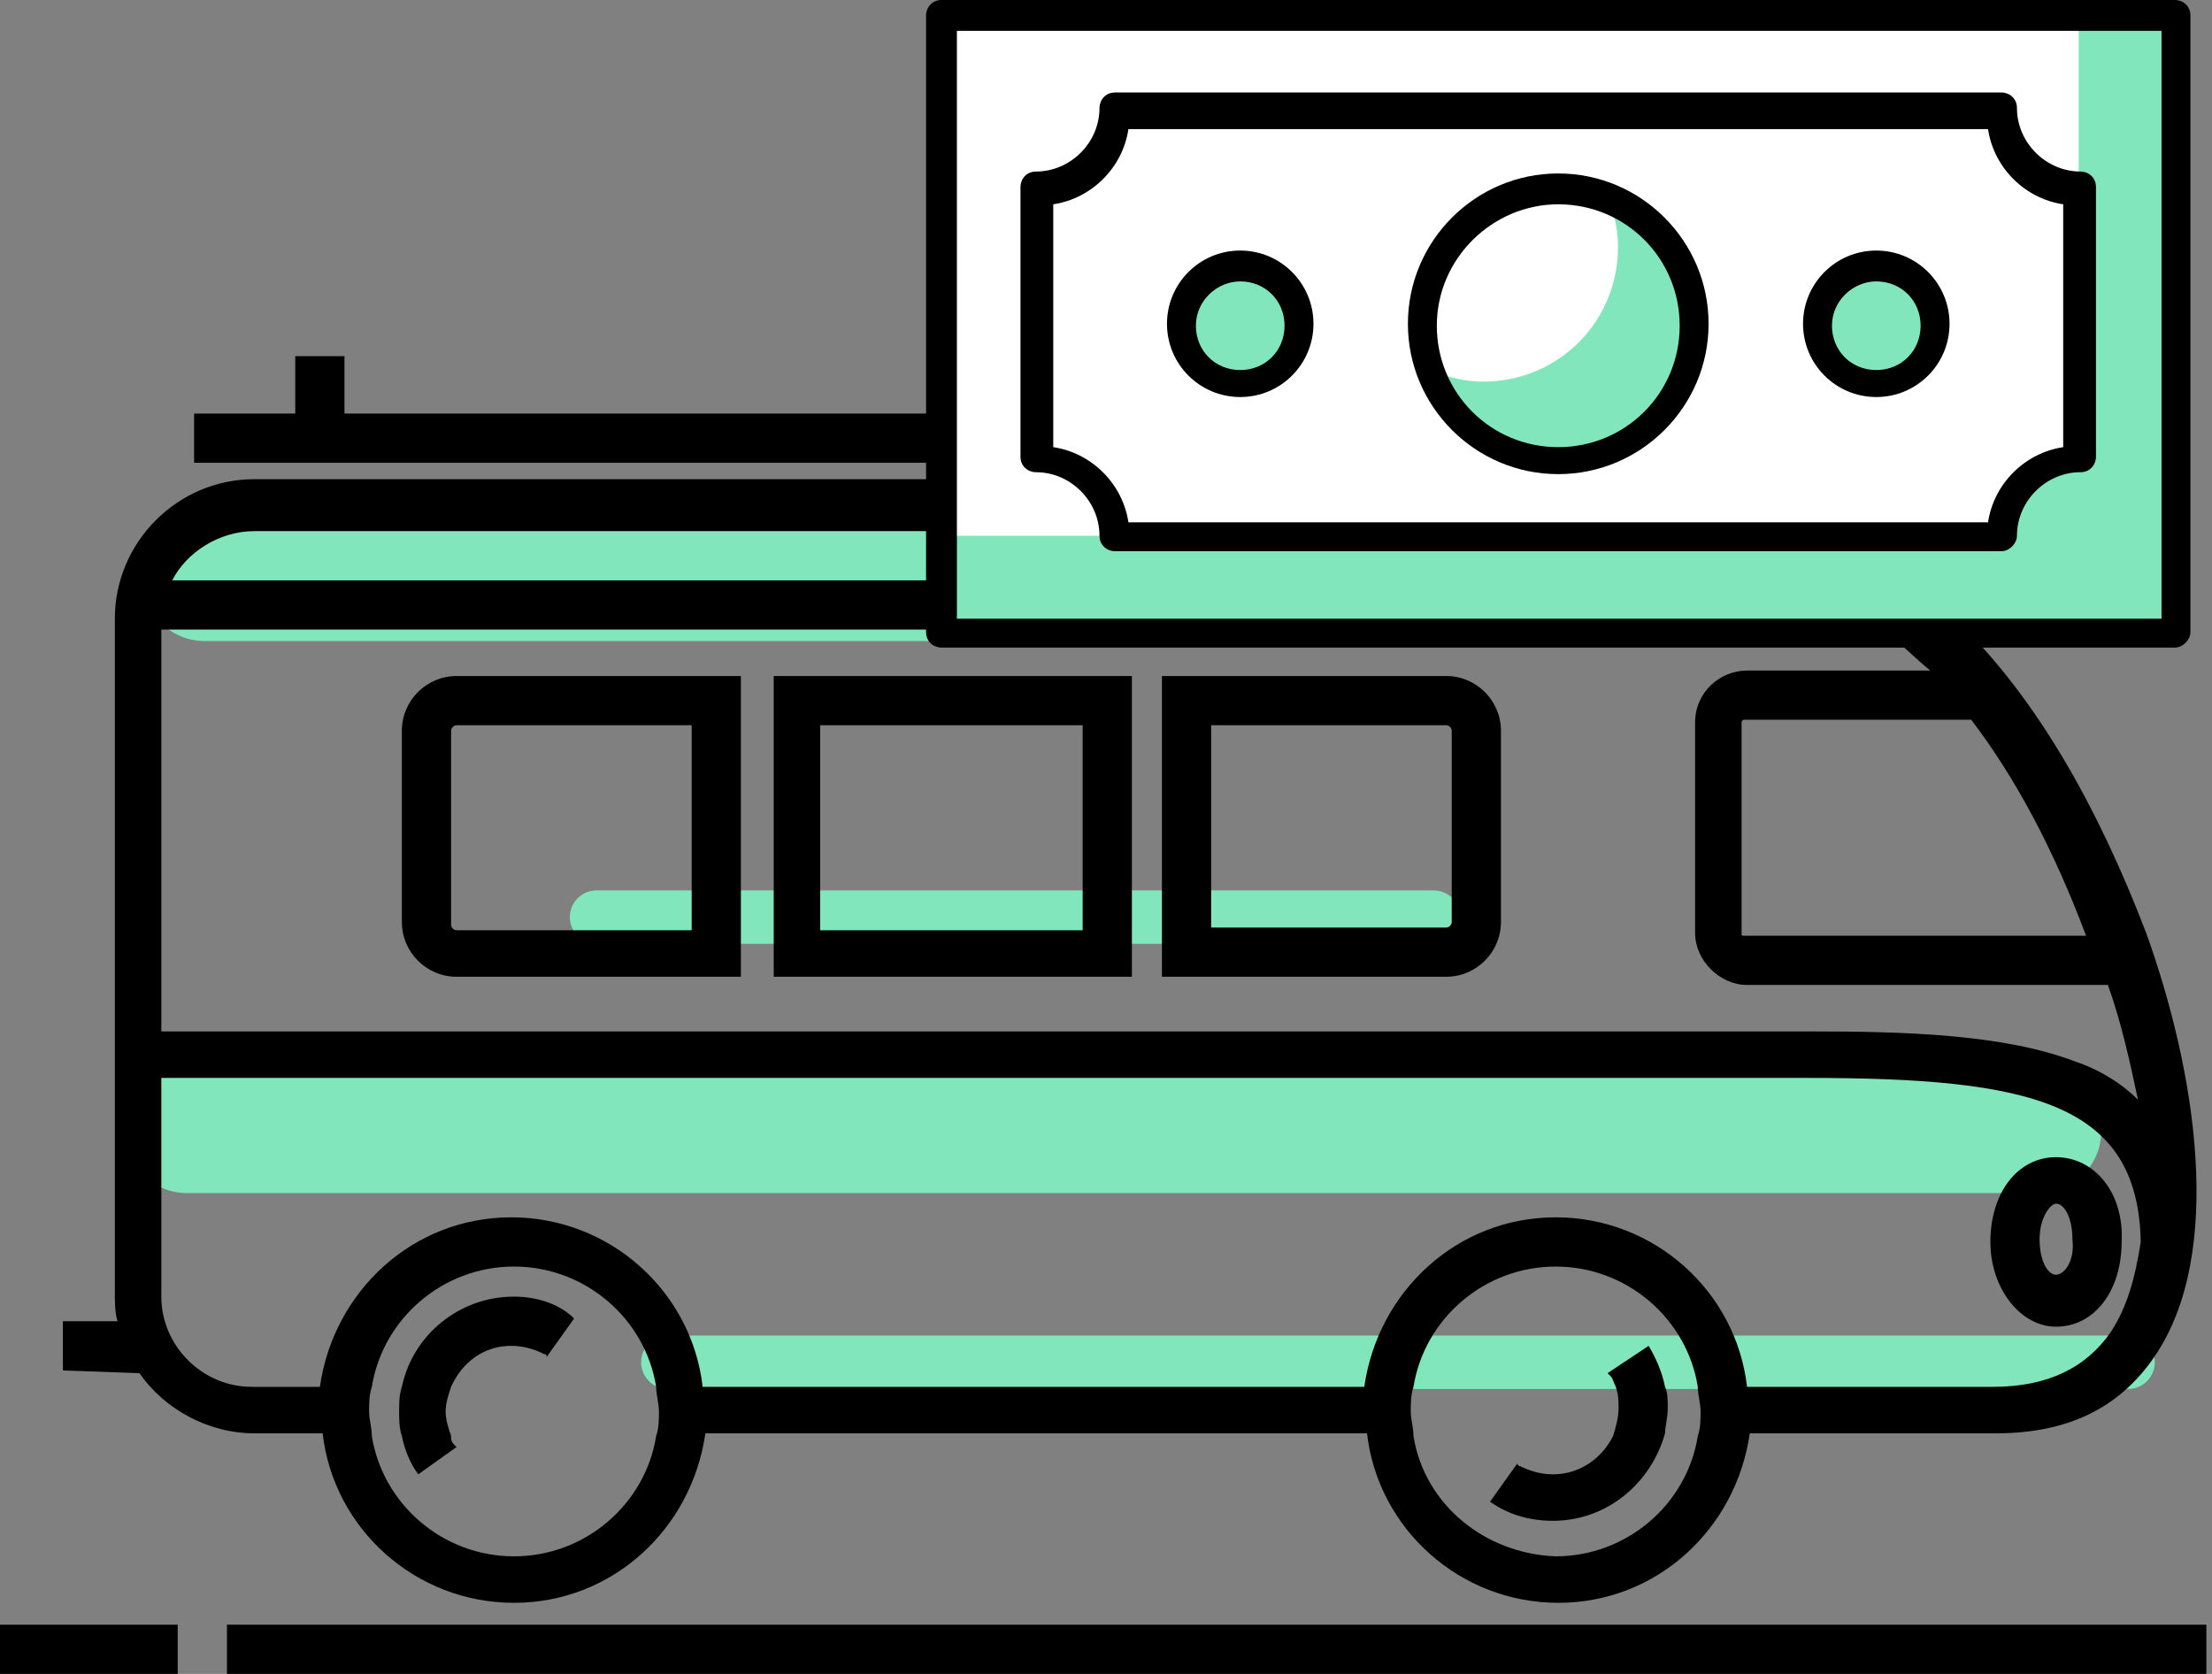
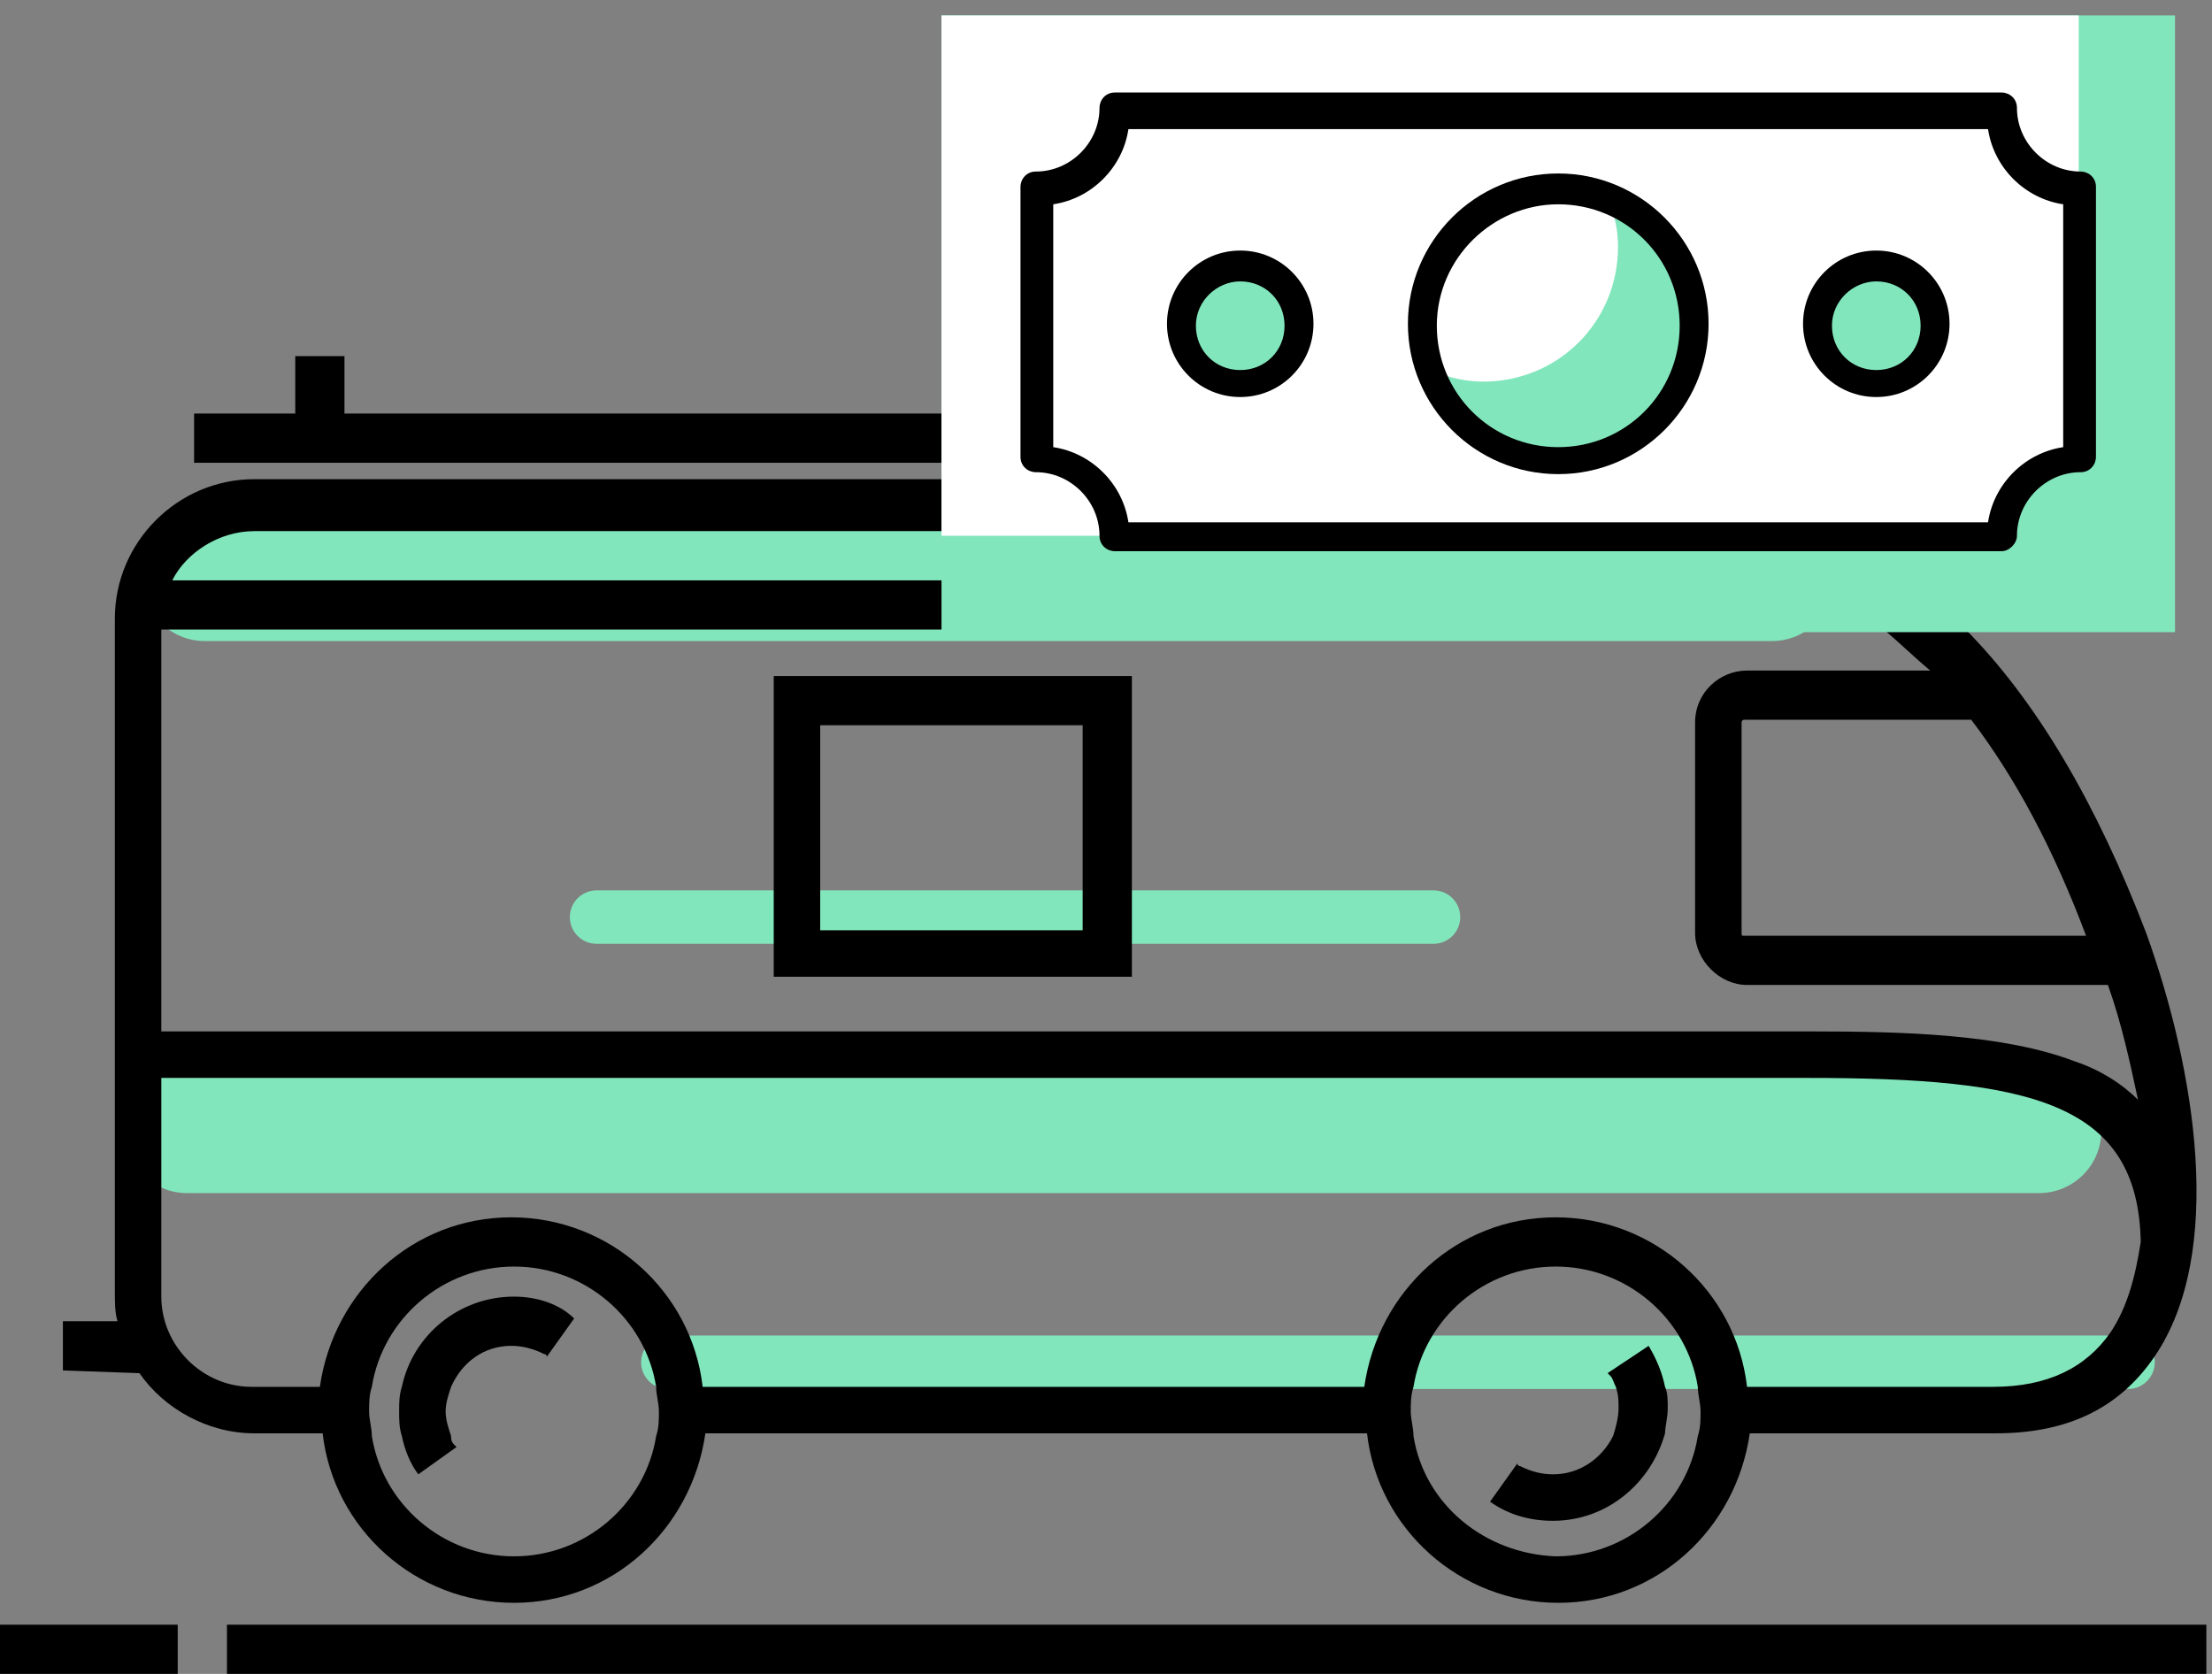
<svg xmlns="http://www.w3.org/2000/svg" width="111" height="84" viewBox="0 0 111 84" fill="none">
  <rect x="0" y="0" width="111" height="84" fill="#808080" stroke="none" />
  <path d="M88.916 25.915H10.278C8.551 25.915 7.15 27.315 7.15 29.043C7.15 30.77 8.551 32.17 10.278 32.17H88.916C90.644 32.17 92.044 30.77 92.044 29.043C92.044 27.315 90.644 25.915 88.916 25.915Z" fill="#82E6BC" />
  <path d="M106.789 67.021H33.512C32.772 67.021 32.172 67.621 32.172 68.362C32.172 69.102 32.772 69.702 33.512 69.702H106.789C107.529 69.702 108.129 69.102 108.129 68.362C108.129 67.621 107.529 67.021 106.789 67.021Z" fill="#82E6BC" />
  <path d="M102.32 53.617H9.384C7.656 53.617 6.256 55.017 6.256 56.745C6.256 58.472 7.656 59.872 9.384 59.872H102.32C104.047 59.872 105.447 58.472 105.447 56.745C105.447 55.017 104.047 53.617 102.32 53.617Z" fill="#82E6BC" />
  <path d="M71.936 44.681H29.936C29.196 44.681 28.596 45.281 28.596 46.021C28.596 46.761 29.196 47.362 29.936 47.362H71.936C72.676 47.362 73.276 46.761 73.276 46.021C73.276 45.281 72.676 44.681 71.936 44.681Z" fill="#82E6BC" />
-   <path d="M22.91 49.015H37.178V33.924H22.91C21.401 33.924 20.166 35.159 20.166 36.668V46.272C20.166 47.781 21.401 49.015 22.91 49.015ZM22.636 36.668C22.636 36.531 22.773 36.394 22.91 36.394H34.709V46.683H22.91C22.773 46.683 22.636 46.546 22.636 46.409V36.668Z" fill="black" />
-   <path d="M75.319 46.272V36.668C75.319 35.159 74.084 33.924 72.575 33.924H58.307V49.015H72.575C74.084 49.015 75.319 47.781 75.319 46.272ZM60.776 36.394H72.575C72.712 36.394 72.849 36.531 72.849 36.668V46.272C72.849 46.409 72.712 46.546 72.575 46.546H60.776V36.394Z" fill="black" />
  <path d="M6.998 68.909C8.232 70.692 10.428 71.927 12.76 71.927H16.19C16.738 76.729 20.854 80.433 25.793 80.433C30.732 80.433 34.711 76.729 35.397 71.927H68.598C69.147 76.729 73.263 80.433 78.201 80.433C83.14 80.433 87.119 76.729 87.805 71.927H100.153C103.72 71.927 106.326 70.692 108.11 68.085C111.677 62.872 110.168 53.68 107.698 46.82C105.229 40.372 102.21 35.159 98.506 31.454H100.564V28.985H95.762C91.509 25.692 86.57 24.046 81.22 24.046H12.76C8.918 24.046 5.763 27.201 5.763 31.043V64.793C5.763 65.341 5.763 65.89 5.9 66.302H3.156V68.771L6.998 68.909ZM18.659 72.064C18.659 71.652 18.522 71.241 18.522 70.829C18.522 70.418 18.522 70.006 18.659 69.594C19.208 66.165 22.226 63.558 25.793 63.558C29.36 63.558 32.379 66.165 32.927 69.594C32.927 70.006 33.065 70.418 33.065 70.829C33.065 71.241 33.065 71.652 32.927 72.064C32.379 75.494 29.36 78.1 25.793 78.1C22.226 78.1 19.208 75.494 18.659 72.064ZM70.93 72.064C70.93 71.652 70.793 71.241 70.793 70.829C70.793 70.418 70.793 70.006 70.93 69.594C71.479 66.165 74.497 63.558 78.064 63.558C81.631 63.558 84.65 66.165 85.198 69.594C85.198 70.006 85.336 70.418 85.336 70.829C85.336 71.241 85.335 71.652 85.198 72.064C84.65 75.494 81.631 78.1 78.064 78.1C74.497 77.963 71.479 75.494 70.93 72.064ZM105.915 66.851C104.68 68.634 102.759 69.594 100.015 69.594H87.668C87.119 64.793 83.003 61.088 78.064 61.088C73.125 61.088 69.147 64.793 68.461 69.594H35.26C34.711 64.793 30.595 61.088 25.656 61.088C20.717 61.088 16.738 64.793 16.052 69.594H12.623C10.153 69.594 8.095 67.537 8.095 65.067V54.092H90.686C101.936 54.092 107.287 55.326 107.424 62.323C107.149 64.107 106.738 65.616 105.915 66.851ZM104.68 46.957H87.531C87.394 46.957 87.394 46.957 87.394 46.82V36.256C87.394 36.256 87.394 36.119 87.531 36.119H98.918C101.113 39 103.034 42.567 104.68 46.957ZM96.86 33.65H87.668C86.296 33.65 85.061 34.747 85.061 36.256V46.82C85.061 48.192 86.296 49.427 87.668 49.427H105.777C106.463 51.348 106.875 53.268 107.287 55.189C106.463 54.366 105.366 53.68 104.131 53.268C100.564 51.896 95.488 51.759 90.96 51.759H8.095V31.592H94.528C95.351 32.278 96.037 32.964 96.86 33.65ZM12.76 26.653H80.945C84.65 26.653 88.079 27.476 91.098 29.122H8.644C9.33 27.75 10.976 26.653 12.76 26.653Z" fill="black" />
  <path d="M110.717 81.531H11.389V84H110.717V81.531Z" fill="black" />
  <path d="M8.918 81.531H0V84H8.918V81.531Z" fill="black" />
  <path d="M83.689 70.692C83.689 70.28 83.689 69.869 83.552 69.594C83.415 68.908 83.14 68.222 82.729 67.537L80.671 68.908L80.808 69.046C80.945 69.183 80.945 69.32 81.082 69.594C81.22 70.006 81.22 70.28 81.22 70.692C81.22 71.103 81.082 71.652 80.945 72.064C80.396 73.162 79.299 73.985 77.927 73.985C77.378 73.985 76.829 73.847 76.281 73.573C76.143 73.573 76.143 73.436 76.143 73.436L75.457 74.396L74.772 75.357C75.732 76.043 76.829 76.317 77.927 76.317C80.671 76.317 82.866 74.396 83.552 71.927C83.552 71.652 83.689 71.103 83.689 70.692Z" fill="black" />
  <path d="M25.791 65.067C23.048 65.067 20.715 66.988 20.166 69.594C20.029 70.006 20.029 70.418 20.029 70.829C20.029 71.241 20.029 71.653 20.166 72.064C20.304 72.75 20.578 73.436 20.99 73.985L21.95 73.299L22.91 72.613L22.773 72.476C22.636 72.338 22.636 72.201 22.636 72.064C22.499 71.653 22.362 71.241 22.362 70.829C22.362 70.418 22.499 70.006 22.636 69.594C23.185 68.36 24.282 67.537 25.654 67.537C26.203 67.537 26.752 67.674 27.301 67.948C27.438 67.948 27.438 68.085 27.438 68.085L28.124 67.125L28.81 66.165C28.124 65.479 27.026 65.067 25.791 65.067Z" fill="black" />
  <path d="M56.799 33.924H38.826V49.015H56.799V33.924ZM54.329 46.683H41.158V36.394H54.329V46.683Z" fill="black" />
-   <path d="M103.172 58.07C101.251 58.07 99.879 59.854 99.879 62.323C99.879 64.656 101.388 66.576 103.172 66.576C105.092 66.576 106.464 64.793 106.464 62.323C106.601 59.854 105.092 58.07 103.172 58.07ZM103.172 63.97C102.76 63.97 102.348 63.284 102.348 62.186C102.348 61.089 102.897 60.403 103.172 60.403C103.583 60.403 103.995 61.089 103.995 62.186C104.132 63.284 103.583 63.97 103.172 63.97Z" fill="black" />
  <path d="M49.938 20.753H17.286V17.872H14.816V20.753H9.74V23.223H49.938V20.753Z" fill="black" />
  <path d="M109.145 0.774H47.246V31.723H109.145V0.774Z" fill="#82E6BC" />
  <path d="M100.441 26.887H47.246V0.774H104.31V23.019C102.182 23.019 100.441 24.76 100.441 26.887Z" fill="white" />
-   <path d="M109.144 32.497H47.244C46.858 32.497 46.471 32.207 46.471 31.723V0.774C46.471 0.387 46.761 0 47.244 0H109.144C109.531 0 109.917 0.29 109.917 0.774V31.723C109.917 32.11 109.531 32.497 109.144 32.497ZM48.018 31.046H108.467V1.547H48.018V31.046Z" fill="black" />
-   <path d="M100.441 26.887H55.951C55.951 24.76 54.21 23.019 52.082 23.019V9.478C54.21 9.478 55.951 7.737 55.951 5.61H100.441C100.441 7.737 102.182 9.478 104.31 9.478V23.019C102.182 23.019 100.441 24.76 100.441 26.887Z" fill="white" />
  <path d="M100.438 27.661H55.948C55.561 27.661 55.174 27.371 55.174 26.887C55.174 25.147 53.724 23.696 51.983 23.696C51.596 23.696 51.209 23.406 51.209 22.922V9.382C51.209 8.995 51.499 8.608 51.983 8.608C53.724 8.608 55.174 7.157 55.174 5.416C55.174 5.029 55.465 4.642 55.948 4.642H100.438C100.825 4.642 101.212 4.933 101.212 5.416C101.212 7.157 102.663 8.608 104.404 8.608C104.791 8.608 105.177 8.898 105.177 9.382V22.922C105.177 23.309 104.887 23.696 104.404 23.696C102.663 23.696 101.212 25.147 101.212 26.887C101.212 27.274 100.825 27.661 100.438 27.661ZM56.625 26.21H99.761C100.051 24.276 101.599 22.729 103.533 22.439V10.252C101.599 9.962 100.051 8.414 99.761 6.48H56.625C56.335 8.414 54.788 9.962 52.853 10.252V22.439C54.788 22.729 56.335 24.276 56.625 26.21Z" fill="black" />
  <path d="M62.236 19.15C63.838 19.15 65.137 17.851 65.137 16.249C65.137 14.646 63.838 13.347 62.236 13.347C60.633 13.347 59.334 14.646 59.334 16.249C59.334 17.851 60.633 19.15 62.236 19.15Z" fill="#82E6BC" />
  <path d="M62.236 19.924C60.205 19.924 58.56 18.28 58.56 16.249C58.56 14.218 60.205 12.573 62.236 12.573C64.267 12.573 65.911 14.218 65.911 16.249C65.911 18.28 64.267 19.924 62.236 19.924ZM62.236 14.121C61.075 14.121 60.011 15.088 60.011 16.345C60.011 17.603 60.978 18.57 62.236 18.57C63.493 18.57 64.46 17.603 64.46 16.345C64.46 15.088 63.493 14.121 62.236 14.121Z" fill="black" />
  <path d="M94.153 19.15C95.756 19.15 97.055 17.851 97.055 16.249C97.055 14.646 95.756 13.347 94.153 13.347C92.551 13.347 91.252 14.646 91.252 16.249C91.252 17.851 92.551 19.15 94.153 19.15Z" fill="#82E6BC" />
  <path d="M94.154 19.924C92.123 19.924 90.478 18.28 90.478 16.249C90.478 14.218 92.123 12.573 94.154 12.573C96.185 12.573 97.829 14.218 97.829 16.249C97.829 18.28 96.185 19.924 94.154 19.924ZM94.154 14.121C92.993 14.121 91.929 15.088 91.929 16.345C91.929 17.603 92.897 18.57 94.154 18.57C95.411 18.57 96.378 17.603 96.378 16.345C96.378 15.088 95.411 14.121 94.154 14.121Z" fill="black" />
  <path d="M78.196 23.019C81.935 23.019 84.966 19.988 84.966 16.248C84.966 12.509 81.935 9.478 78.196 9.478C74.457 9.478 71.426 12.509 71.426 16.248C71.426 19.988 74.457 23.019 78.196 23.019Z" fill="white" />
  <path d="M80.71 9.962C81.001 10.736 81.194 11.509 81.194 12.38C81.194 16.152 78.196 19.15 74.424 19.15C73.553 19.15 72.78 18.957 72.006 18.667C72.973 21.181 75.391 23.019 78.293 23.019C82.064 23.019 85.063 20.021 85.063 16.249C84.966 13.444 83.225 10.929 80.71 9.962Z" fill="#82E6BC" />
  <path d="M78.194 23.793C74.035 23.793 70.65 20.407 70.65 16.249C70.65 12.09 74.035 8.705 78.194 8.705C82.353 8.705 85.738 12.09 85.738 16.249C85.738 20.407 82.353 23.793 78.194 23.793ZM78.194 10.252C74.906 10.252 72.101 12.96 72.101 16.345C72.101 19.73 74.809 22.439 78.194 22.439C81.579 22.439 84.288 19.73 84.288 16.345C84.288 12.96 81.579 10.252 78.194 10.252Z" fill="black" />
</svg>